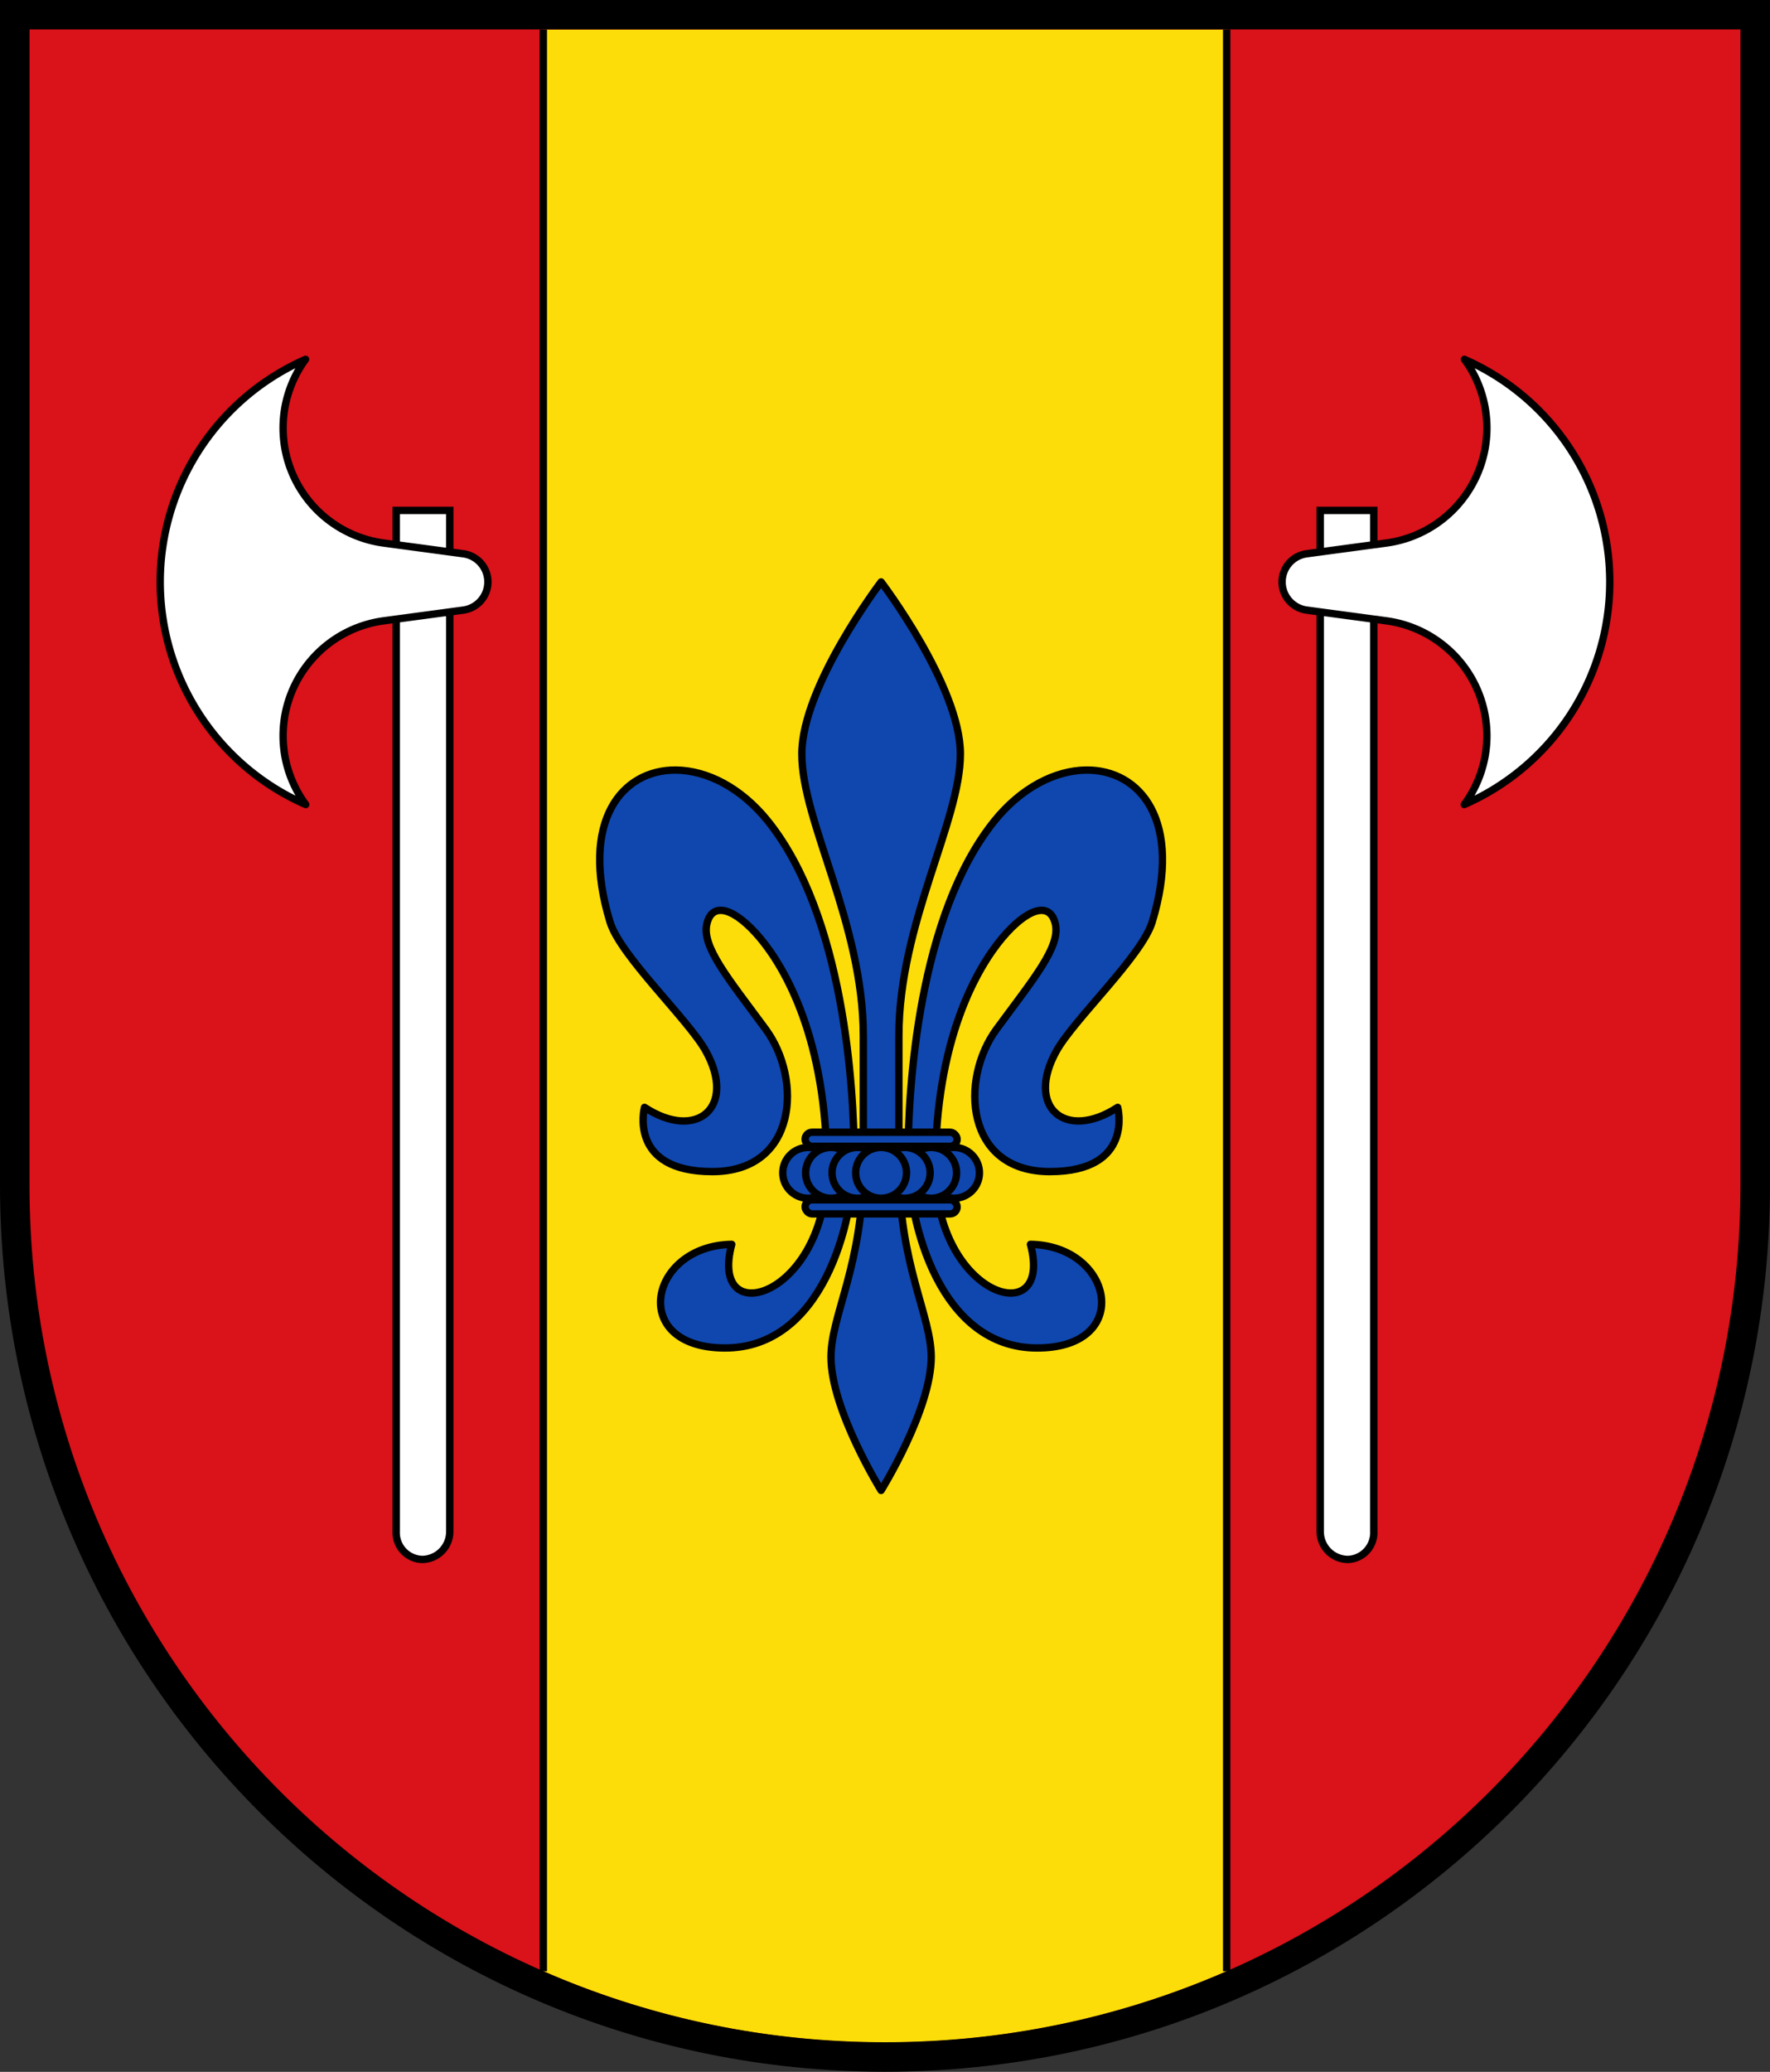
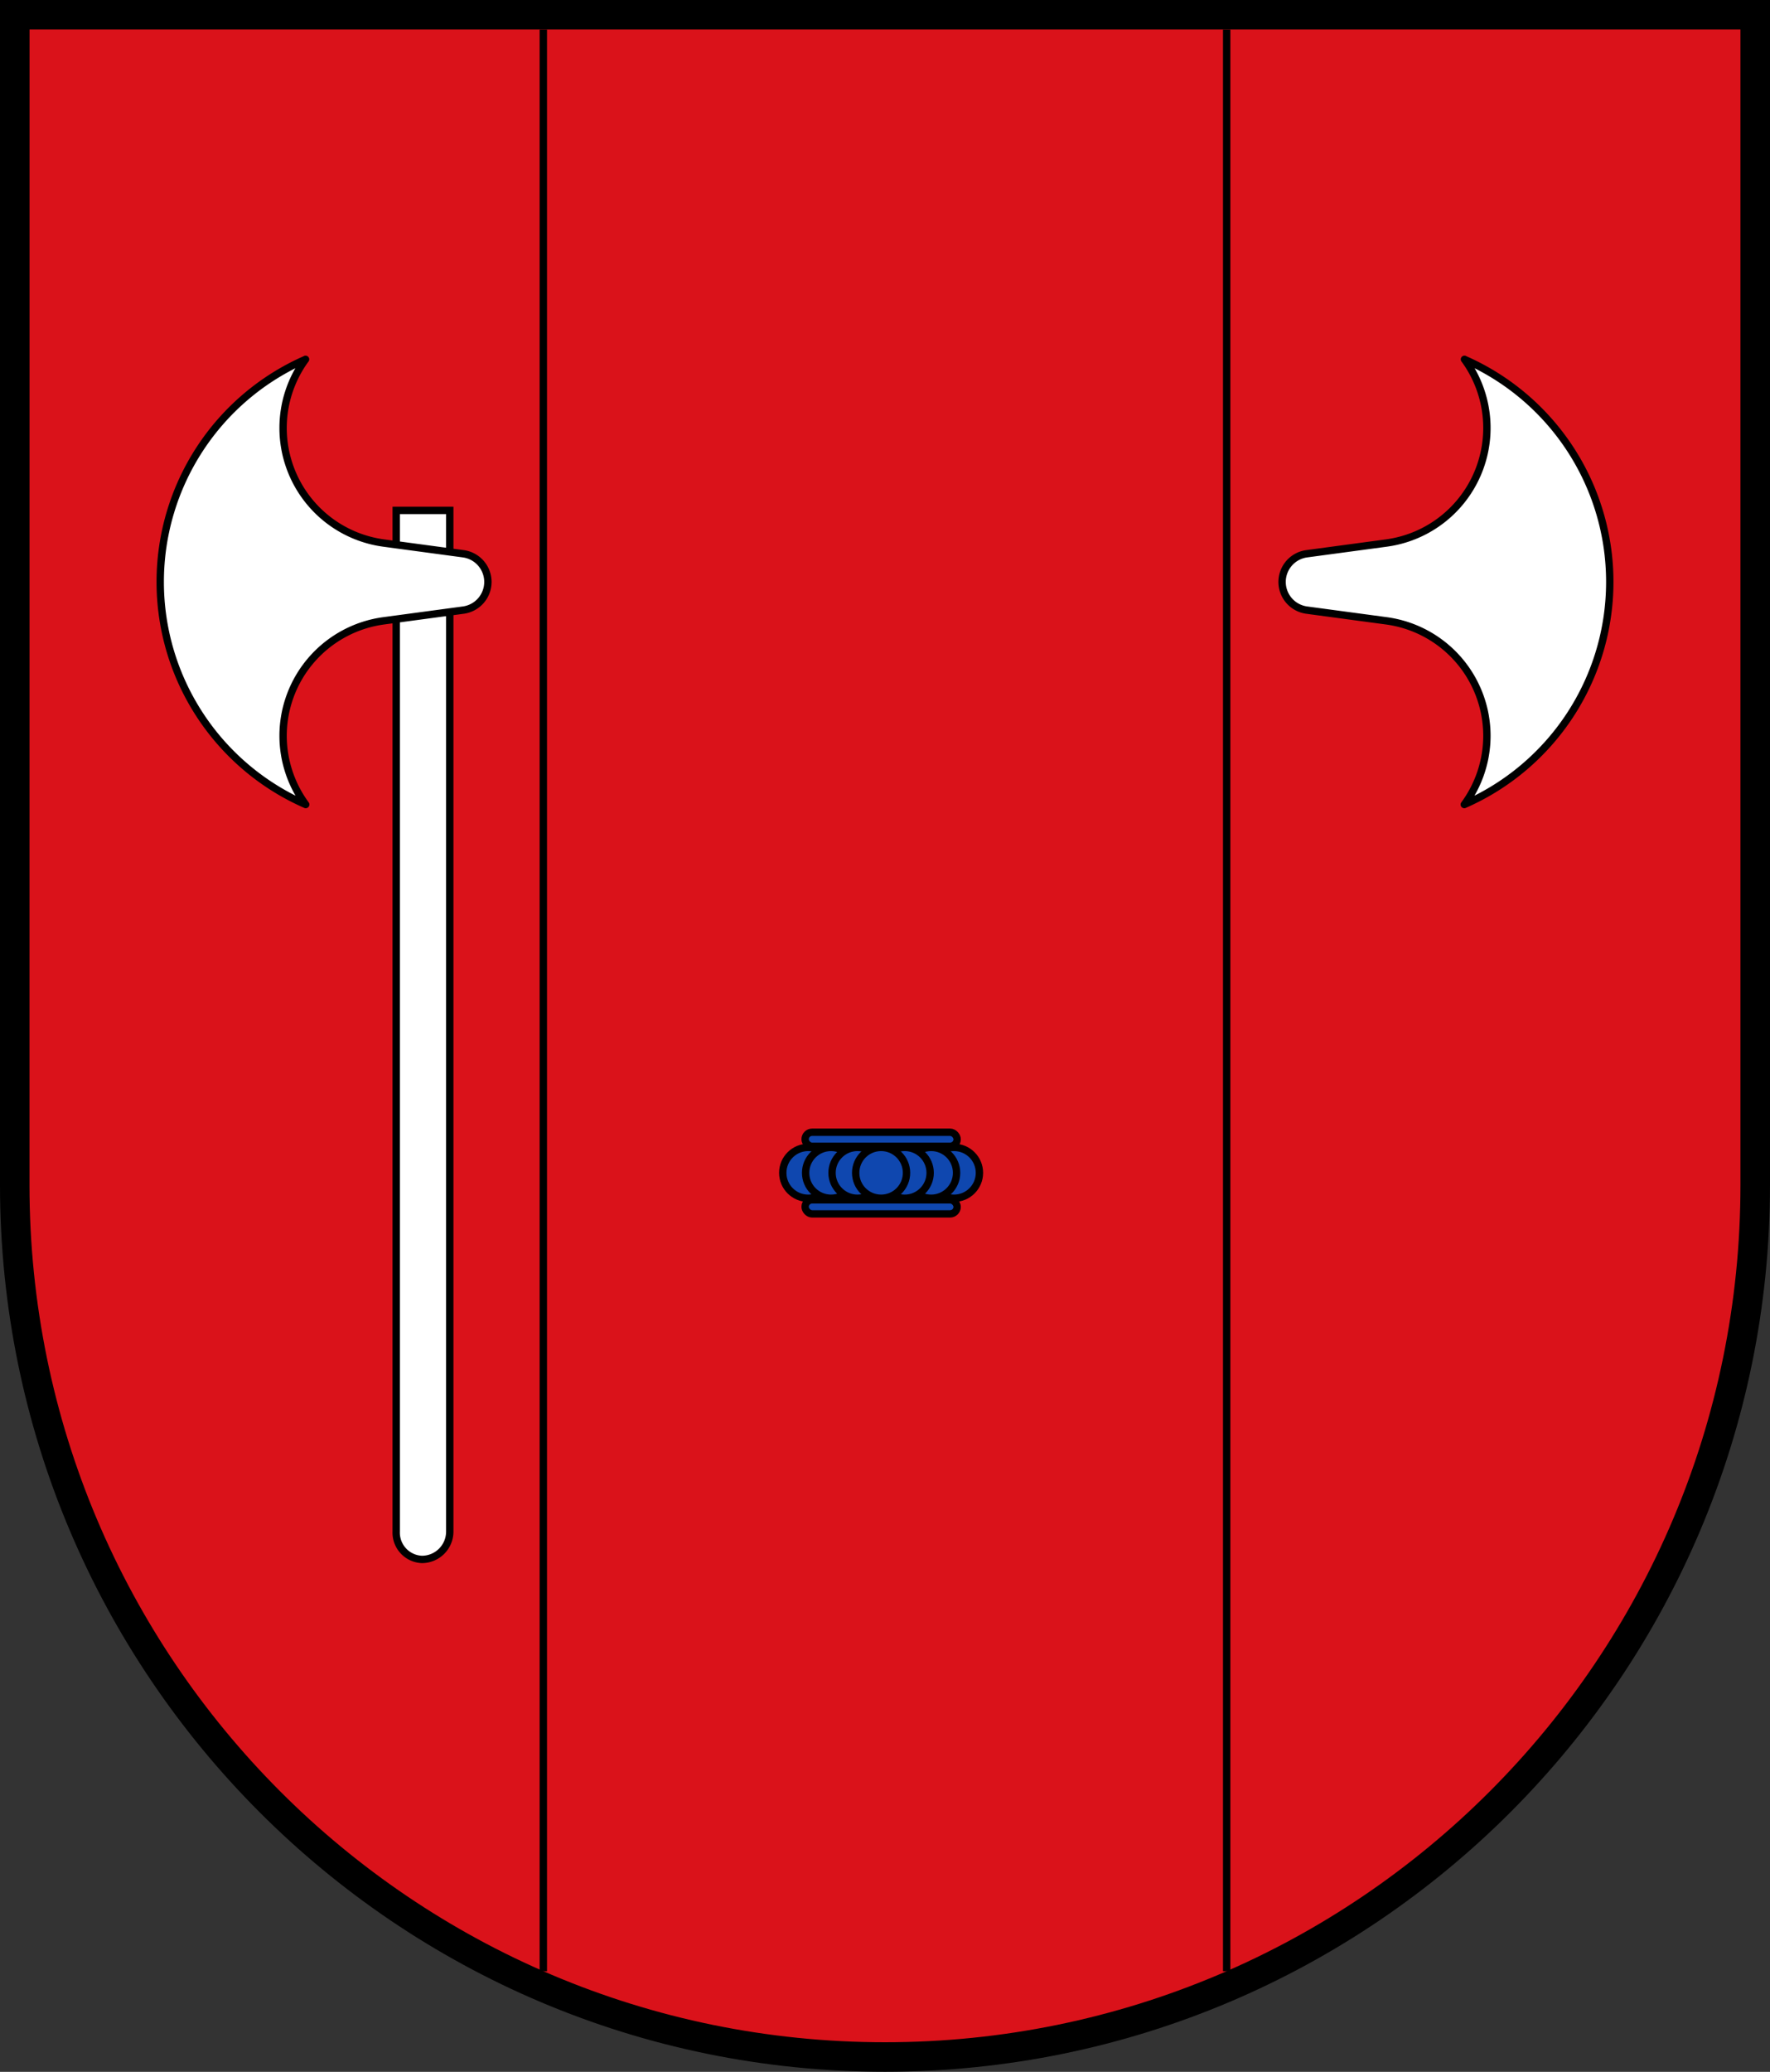
<svg xmlns="http://www.w3.org/2000/svg" xml:space="preserve" viewBox="0 0 31.75 37.145" width="120" height="140.391">
  <rect x="0" y="0" width="31.75" height="37.145" fill="#333333" stroke="none" />
  <g transform="translate(0 -.477)">
    <path style="color:#000;fill:#da121a;stroke-width:.529;-inkscape-stroke:none" d="M.265.742v20.987a15.61 15.633 0 0 0 31.22 0V.742Z" />
-     <path style="opacity:1;fill:#fcdd09;stroke-width:.265" d="M9.746 1.006v34.812c1.877.82 3.95 1.276 6.129 1.276 2.18 0 4.252-.456 6.129-1.276V1.006H9.746z" />
-     <path style="opacity:1;fill:#0f47af;fill-opacity:1;stroke:#000;stroke-width:.132;stroke-linejoin:round;stroke-dasharray:none" d="M15.805 10.91s-1.422 1.868-1.422 3.085c0 1.218 1.103 3.037 1.103 5.055v2.316c0 1.792-.58 2.681-.58 3.441 0 .946.899 2.391.899 2.391s.899-1.445.899-2.39c0-.76-.58-1.65-.58-3.442V19.05c0-2.018 1.103-3.837 1.103-5.055 0-1.217-1.422-3.085-1.422-3.085zm-3.676 3.373c-.975-.011-1.736.916-1.187 2.722.185.61 1.4 1.746 1.716 2.311.562 1.006-.154 1.63-1.097 1.014 0 0-.304 1.152 1.217 1.152 1.522 0 1.62-1.652.956-2.554-.663-.901-1.152-1.477-1.054-1.89.098-.413.511-.272.957.26.445.533 1.195 1.816 1.195 4.13 0 2.315-2.13 2.934-1.706 1.358-1.489.022-1.859 1.858-.12 1.858 1.739 0 2.315-2.227 2.315-3.444s-.185-4.303-1.543-5.998c-.488-.61-1.102-.912-1.65-.919zm7.352 0c-.547.007-1.16.31-1.649.919-1.358 1.695-1.543 4.78-1.543 5.998 0 1.217.576 3.444 2.315 3.444 1.738 0 1.369-1.836-.12-1.858.424 1.576-1.706.957-1.706-1.358 0-2.314.75-3.597 1.195-4.13.446-.532.859-.673.957-.26.098.413-.392.989-1.054 1.89-.663.902-.566 2.554.956 2.554 1.52 0 1.217-1.152 1.217-1.152-.943.615-1.66-.008-1.097-1.014.316-.565 1.53-1.7 1.716-2.31.55-1.807-.212-2.734-1.187-2.723z" />
    <path style="color:#000;fill:#000" d="M0 .474V21.726C.003 30.5 7.112 37.62 15.875 37.62s15.872-7.119 15.875-15.894V.474Zm.53.53h30.69v20.722c-.002 8.49-6.869 15.365-15.345 15.365S.532 30.215.529 21.726z" />
    <path style="opacity:1;fill:none;fill-opacity:1;stroke:#000;stroke-width:.132;stroke-linejoin:round;stroke-dasharray:none" d="M9.746 1.006v34.812M22.004 1.006v34.812" />
    <path d="M7.015 9.628h.961v18.307a.5.5 135 0 1-.5.5.481.481 47.31 0 1-.461-.5z" style="opacity:1;fill:#fff;stroke:#000;stroke-width:.132;stroke-dasharray:none" transform="translate(.092)" />
    <path style="opacity:1;fill:#fff;stroke:#000;stroke-width:.132;stroke-linejoin:round;stroke-dasharray:none" d="M5.389 6.92a4.357 4.357 0 0 0-2.607 3.99 4.357 4.357 0 0 0 2.61 3.991 2.082 2.082 0 0 1-.406-1.23 2.082 2.082 0 0 1 1.806-2.064l1.428-.192a.51.51 0 0 0 .44-.505.51.51 0 0 0-.441-.505l-1.434-.193a2.082 2.082 0 0 1-1.799-2.063 2.082 2.082 0 0 1 .403-1.23Z" transform="translate(.092)" />
-     <path d="M7.015 9.628h.961v18.307a.5.5 135 0 1-.5.5.481.481 47.31 0 1-.461-.5z" style="opacity:1;fill:#fff;stroke:#000;stroke-width:.132;stroke-dasharray:none" transform="matrix(-1 0 0 1 31.658 0)" />
    <path style="opacity:1;fill:#fff;stroke:#000;stroke-width:.132;stroke-linejoin:round;stroke-dasharray:none" d="M5.389 6.92a4.357 4.357 0 0 0-2.607 3.99 4.357 4.357 0 0 0 2.61 3.991 2.082 2.082 0 0 1-.406-1.23 2.082 2.082 0 0 1 1.806-2.064l1.428-.192a.51.51 0 0 0 .44-.505.51.51 0 0 0-.441-.505l-1.434-.193a2.082 2.082 0 0 1-1.799-2.063 2.082 2.082 0 0 1 .403-1.23Z" transform="matrix(-1 0 0 1 31.658 0)" />
    <g transform="translate(.014)">
      <circle style="opacity:1;fill:#0f47af;fill-opacity:1;stroke:#000;stroke-width:.132;stroke-linejoin:round;stroke-dasharray:none" cx="17.099" cy="21.504" r=".456" />
      <circle style="opacity:1;fill:#0f47af;fill-opacity:1;stroke:#000;stroke-width:.132;stroke-linejoin:round;stroke-dasharray:none" cx="16.689" cy="21.504" r=".456" />
      <circle style="opacity:1;fill:#0f47af;fill-opacity:1;stroke:#000;stroke-width:.132;stroke-linejoin:round;stroke-dasharray:none" cx="16.215" cy="21.504" r=".456" />
    </g>
    <g transform="matrix(-1 0 0 1 31.596 0)">
      <circle style="opacity:1;fill:#0f47af;fill-opacity:1;stroke:#000;stroke-width:.132;stroke-linejoin:round;stroke-dasharray:none" cx="17.099" cy="21.504" r=".456" />
      <circle style="opacity:1;fill:#0f47af;fill-opacity:1;stroke:#000;stroke-width:.132;stroke-linejoin:round;stroke-dasharray:none" cx="16.689" cy="21.504" r=".456" />
      <circle style="opacity:1;fill:#0f47af;fill-opacity:1;stroke:#000;stroke-width:.132;stroke-linejoin:round;stroke-dasharray:none" cx="16.215" cy="21.504" r=".456" />
    </g>
    <circle style="opacity:1;fill:#0f47af;fill-opacity:1;stroke:#000;stroke-width:.132;stroke-linejoin:round;stroke-dasharray:none" cx="15.805" cy="21.504" r=".456" />
    <rect style="opacity:1;fill:#0f47af;fill-opacity:1;stroke:#000;stroke-width:.132;stroke-linejoin:round;stroke-dasharray:none" width="2.727" height=".252" x="14.442" y="20.776" ry=".126" />
    <rect style="opacity:1;fill:#0f47af;fill-opacity:1;stroke:#000;stroke-width:.132;stroke-linejoin:round;stroke-dasharray:none" width="2.727" height=".252" x="14.442" y="21.988" ry=".126" />
  </g>
</svg>